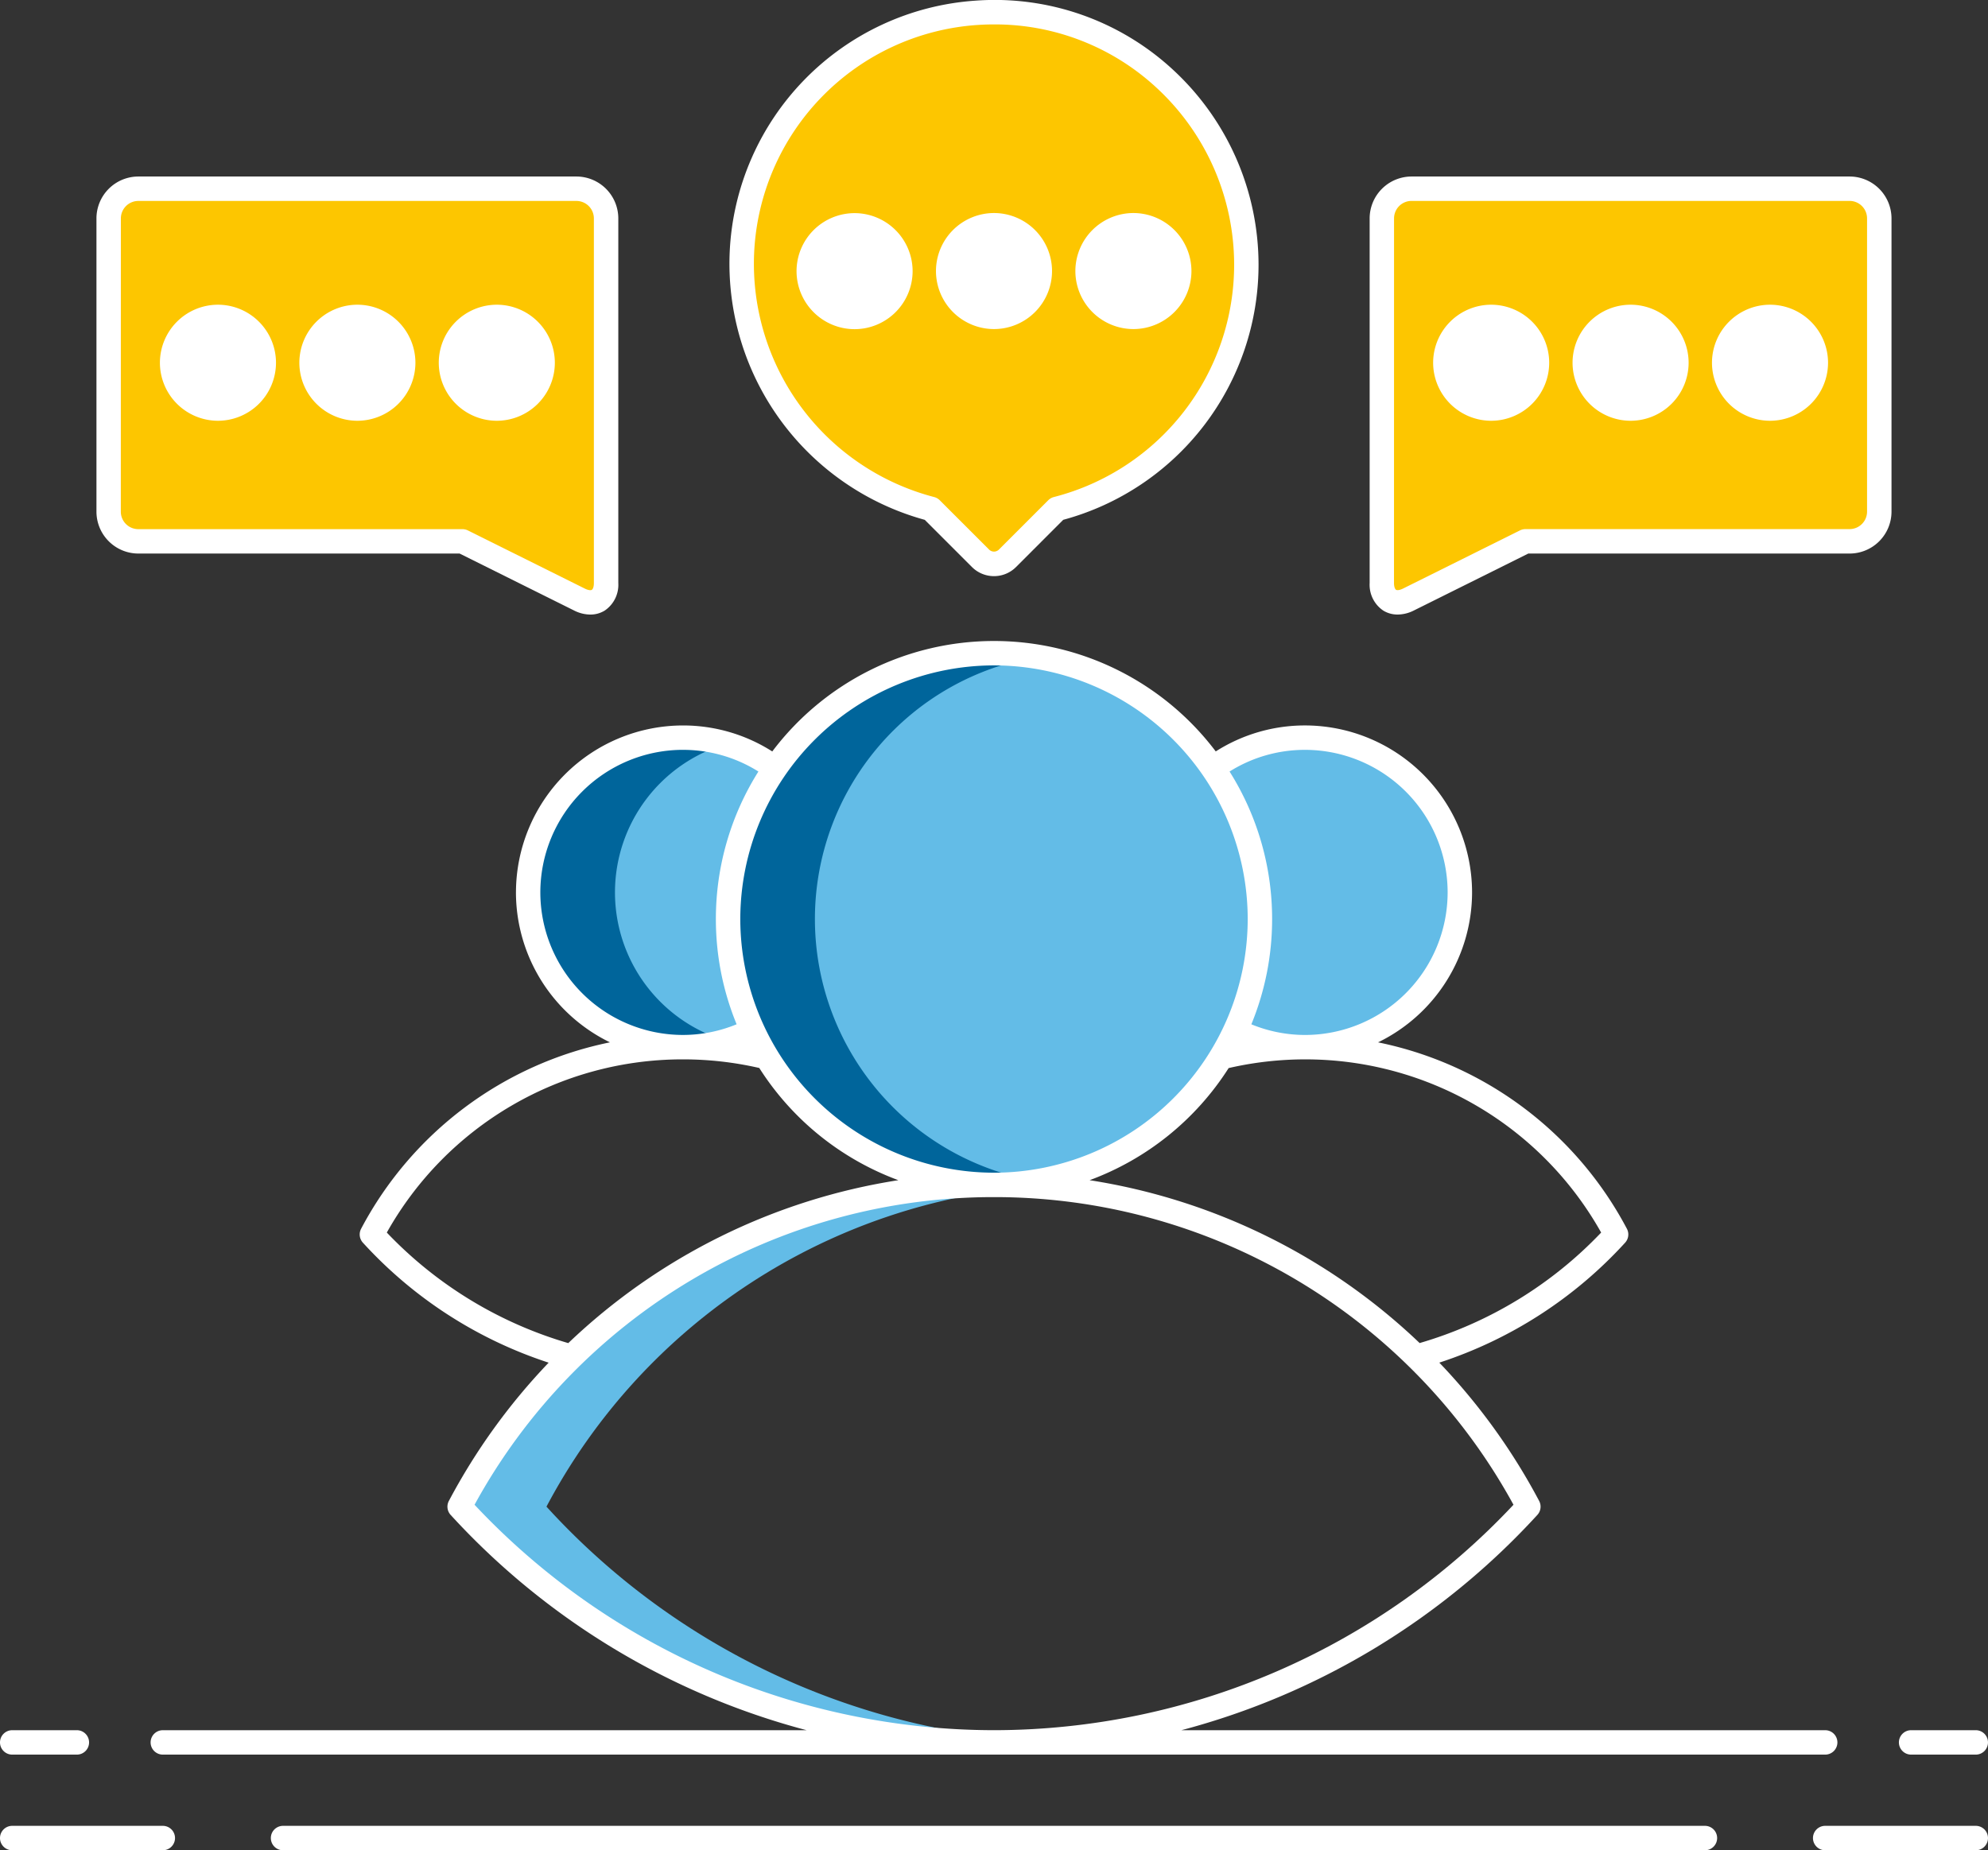
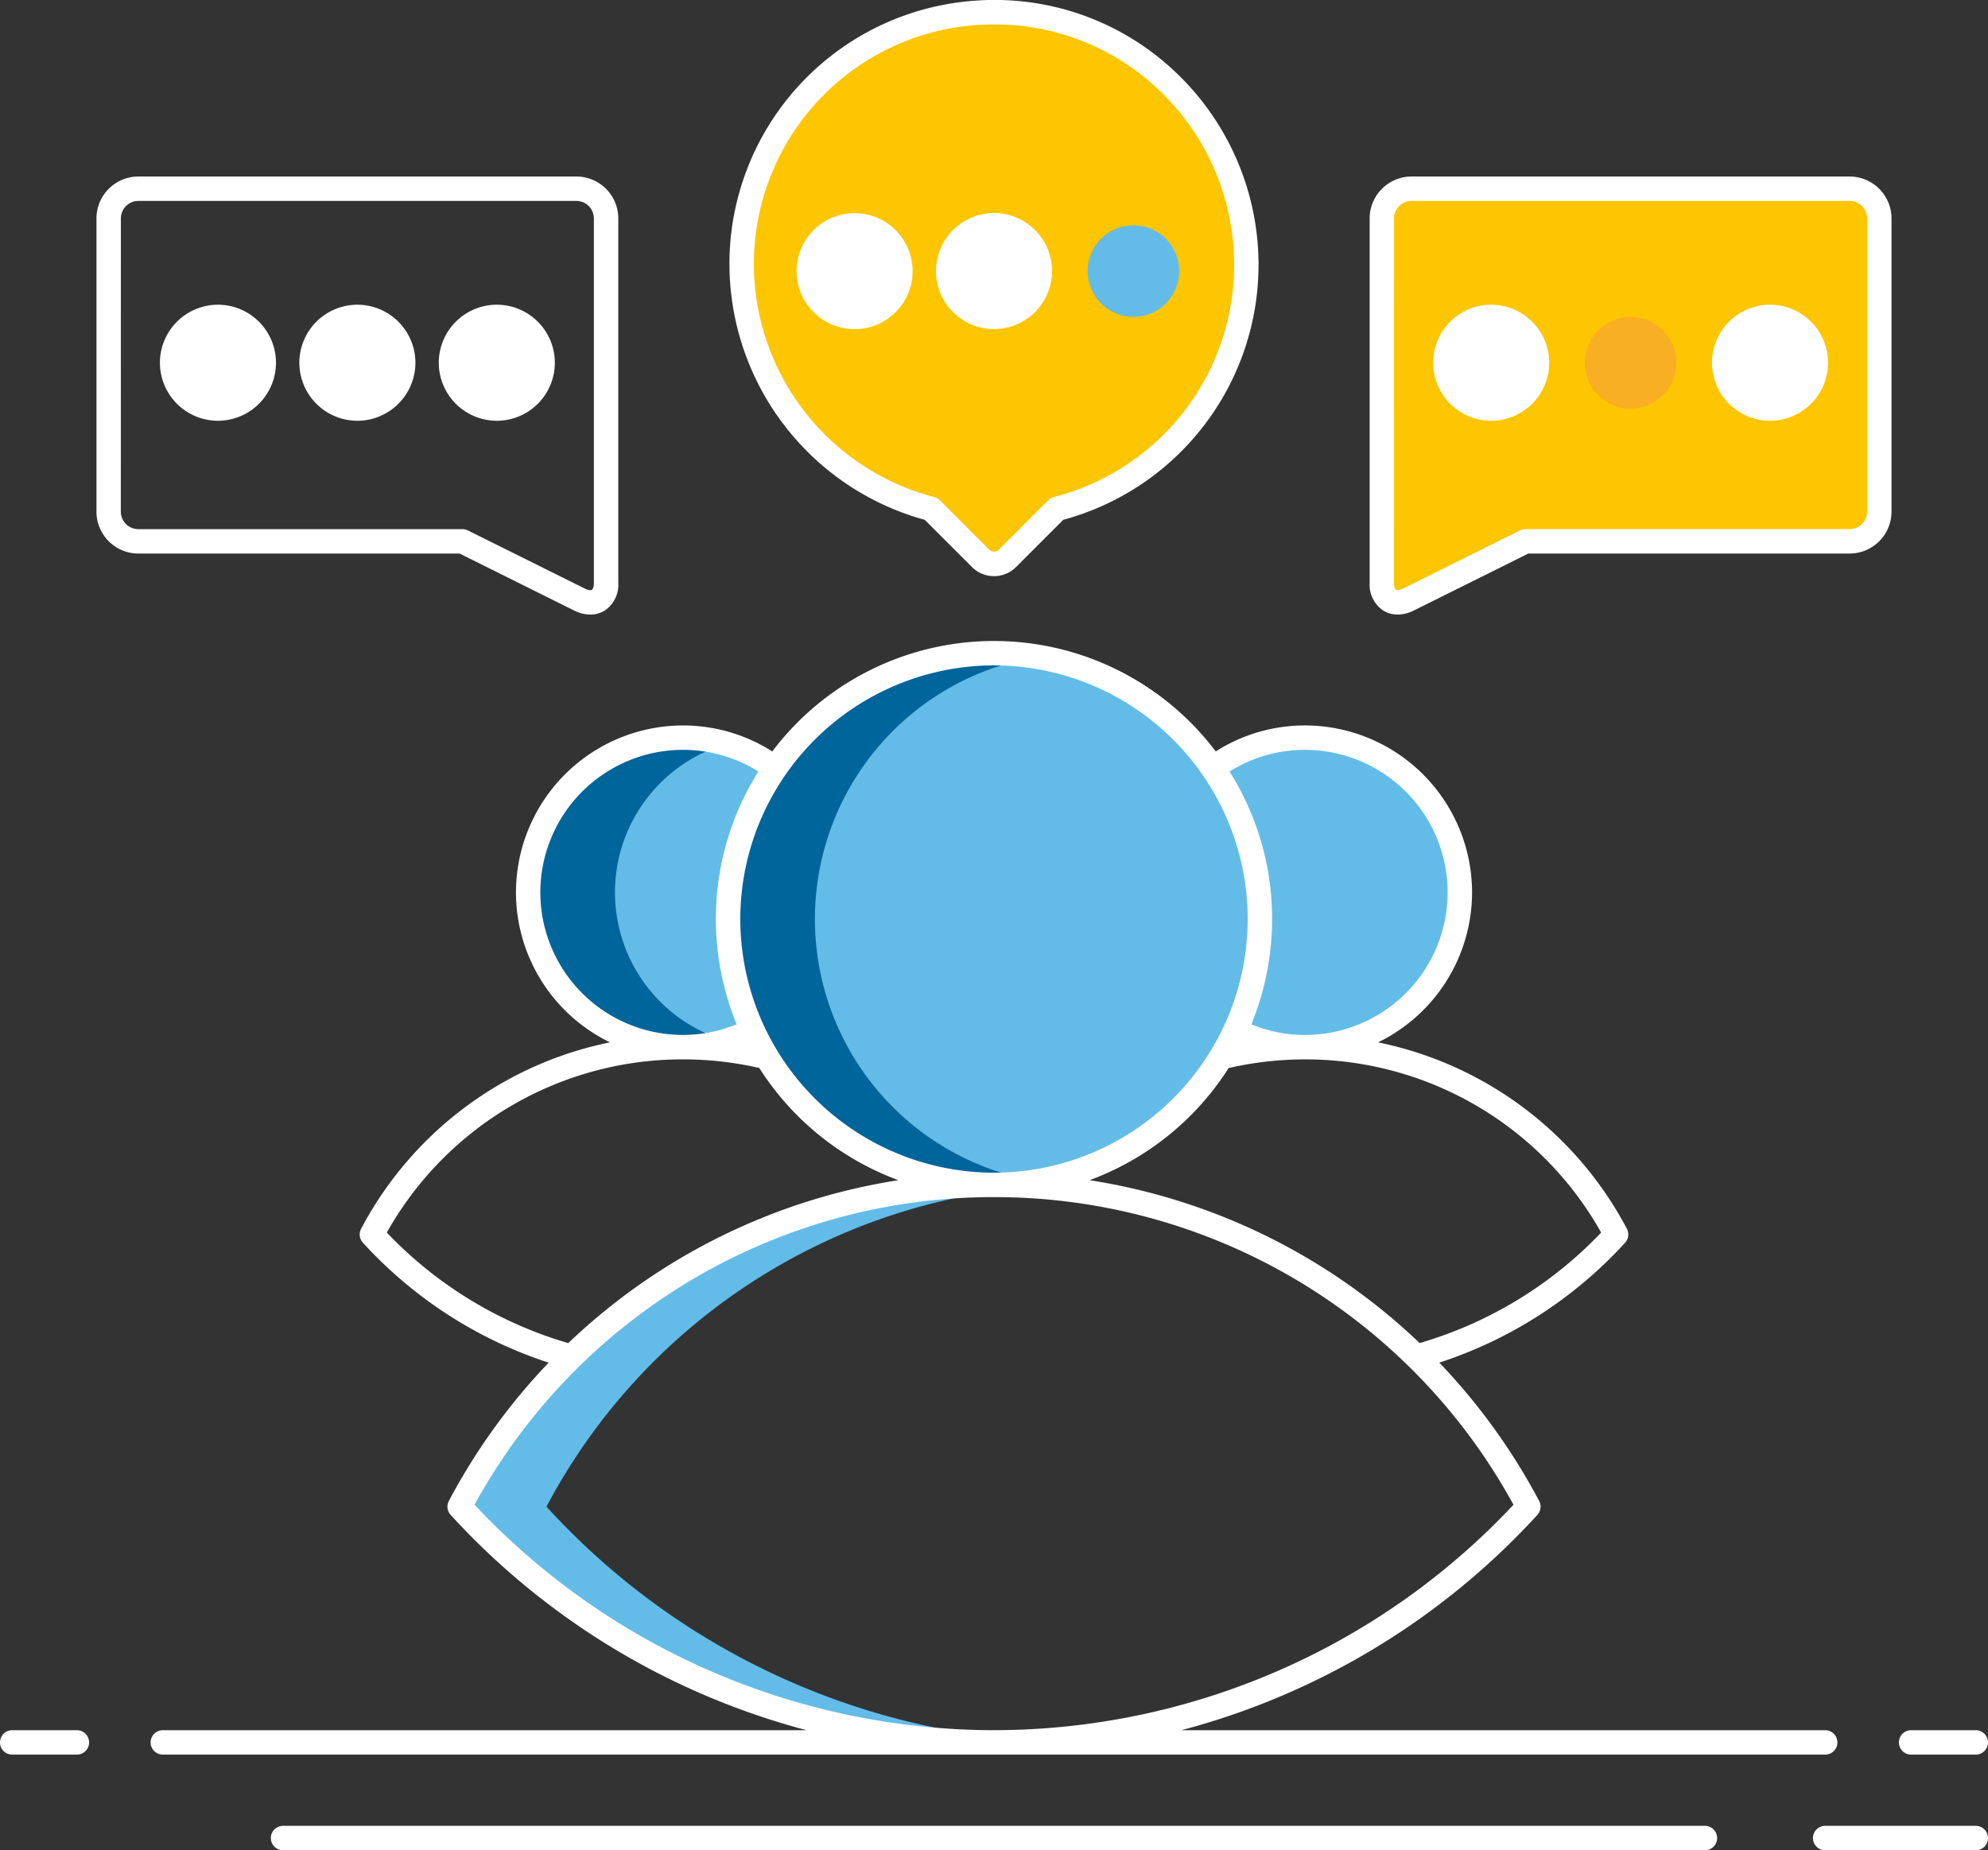
<svg xmlns="http://www.w3.org/2000/svg" height="130.974" viewBox="0 0 140.692 130.974" width="140.692">
  <rect x="0" y="0" width="140.692" height="130.974" fill="#333333" stroke="none" />
  <circle cx="48.333" cy="63.17" fill="#63bce7" r="10.955" />
  <path d="m-660.882 1080.354a10.953 10.953 0 0 1 7.883-10.51 10.952 10.952 0 0 0 -3.072-.445 10.955 10.955 0 0 0 -10.955 10.955 10.955 10.955 0 0 0 10.955 10.955 10.945 10.945 0 0 0 3.072-.445 10.953 10.953 0 0 1 -7.883-10.51z" fill="#00659b" transform="translate(704.404 -1017.184)" />
  <circle cx="92.358" cy="63.17" fill="#63bce7" r="10.955" />
  <circle cx="70.345" cy="65.056" fill="#63bce7" r="18.819" />
  <path d="m-677.715 1202.092a42.778 42.778 0 0 1 34.744-22.665q-1.523-.108-3.072-.109a42.762 42.762 0 0 0 -37.816 22.774 51.06 51.06 0 0 0 37.816 16.689c1.032 0 2.055-.033 3.072-.094a51.061 51.061 0 0 1 -34.744-16.595z" fill="#63bce7" transform="translate(716.389 -1095.442)" />
  <path d="m-611.761 1067.462a18.822 18.822 0 0 1 15.747-18.566 18.932 18.932 0 0 0 -3.072-.254 18.819 18.819 0 0 0 -18.819 18.819 18.82 18.82 0 0 0 18.819 18.82 18.96 18.96 0 0 0 3.072-.253 18.821 18.821 0 0 1 -15.747-18.566z" fill="#00659b" transform="translate(669.433 -1002.407)" />
  <path d="m-424.172 934.5h-31a2.108 2.108 0 0 0 -2.1 2.1v25.814a1.2 1.2 0 0 0 1.882 1.165l8.284-4.121h22.94a2.108 2.108 0 0 0 2.1-2.1v-20.753a2.11 2.11 0 0 0 -2.106-2.105z" fill="#fdc600" transform="translate(555.072 -921.144)" />
  <circle cx="105.531" cy="25.677" fill="#f8af23" r="3.243" />
  <circle cx="115.398" cy="25.677" fill="#f8af23" r="3.243" />
  <circle cx="125.265" cy="25.677" fill="#f8af23" r="3.243" />
-   <path d="m-768 934.5h31a2.108 2.108 0 0 1 2.1 2.1v25.814a1.2 1.2 0 0 1 -1.882 1.165l-8.284-4.121h-22.934a2.108 2.108 0 0 1 -2.1-2.1v-20.753a2.109 2.109 0 0 1 2.1-2.1z" fill="#fdc600" transform="translate(777.787 -921.144)" />
  <circle cx="35.16" cy="25.677" fill="#f46275" r="3.243" />
  <circle cx="25.293" cy="25.677" fill="#f46275" r="3.243" />
-   <circle cx="15.426" cy="25.677" fill="#f46275" r="3.243" />
  <path d="m-578.854 908.984a17.86 17.86 0 0 0 -19.125-17.815 17.927 17.927 0 0 0 -16.572 16.96 17.867 17.867 0 0 0 13.383 18.153l3.5 3.5a1.346 1.346 0 0 0 1.9 0l3.5-3.5a17.866 17.866 0 0 0 13.414-17.298z" fill="#fdc600" transform="translate(667.059 -890.261)" />
  <circle cx="80.212" cy="19.191" fill="#63bce7" r="3.243" />
  <circle cx="70.345" cy="19.191" fill="#63bce7" r="3.243" />
  <circle cx="60.478" cy="19.191" fill="#63bce7" r="3.243" />
  <g fill="#fff">
    <path d="m-733.936 1063.443a11.821 11.821 0 0 0 6.653 10.613 25.725 25.725 0 0 0 -17.61 13.194.865.865 0 0 0 .125.988 30.66 30.66 0 0 0 13.147 8.493 43.843 43.843 0 0 0 -7.063 9.788.865.865 0 0 0 .125.988 52.2 52.2 0 0 0 25.193 15.241h-45.561a.864.864 0 0 0 -.864.864.864.864 0 0 0 .864.864h117.647a.864.864 0 0 0 .864-.864.864.864 0 0 0 -.864-.864h-45.562a52.2 52.2 0 0 0 25.193-15.241.864.864 0 0 0 .125-.988 43.821 43.821 0 0 0 -7.065-9.79 30.651 30.651 0 0 0 13.15-8.491.864.864 0 0 0 .125-.987 25.725 25.725 0 0 0 -17.61-13.194 11.821 11.821 0 0 0 6.653-10.613 11.833 11.833 0 0 0 -11.819-11.82 11.734 11.734 0 0 0 -6.321 1.839 19.662 19.662 0 0 0 -15.692-7.817 19.66 19.66 0 0 0 -15.693 7.819 11.739 11.739 0 0 0 -6.32-1.84 11.832 11.832 0 0 0 -11.819 11.819zm11.82 11.818a24.17 24.17 0 0 1 5.4.61 19.784 19.784 0 0 0 9.843 7.943 43.512 43.512 0 0 0 -23.36 11.533 28.91 28.91 0 0 1 -12.842-7.826 24 24 0 0 1 20.958-12.26zm22.013 47.486a50.464 50.464 0 0 1 -36.763-15.958 41.843 41.843 0 0 1 36.763-21.777 41.843 41.843 0 0 1 36.763 21.777 50.464 50.464 0 0 1 -36.76 15.958zm42.968-35.226a28.878 28.878 0 0 1 -12.846 7.822 43.51 43.51 0 0 0 -23.357-11.529 19.79 19.79 0 0 0 9.84-7.936 24.166 24.166 0 0 1 5.407-.616 24 24 0 0 1 20.956 12.26zm-20.956-34.169a10.1 10.1 0 0 1 10.091 10.091 10.1 10.1 0 0 1 -10.091 10.091 10.011 10.011 0 0 1 -3.8-.754 19.571 19.571 0 0 0 1.469-7.45 19.558 19.558 0 0 0 -3.011-10.444 10.014 10.014 0 0 1 5.34-1.534zm-22.013-5.979a17.976 17.976 0 0 1 17.955 17.956 17.975 17.975 0 0 1 -17.955 17.955 17.975 17.975 0 0 1 -17.955-17.955 17.976 17.976 0 0 1 17.959-17.956zm-22.013 5.979a10.026 10.026 0 0 1 5.34 1.534 19.562 19.562 0 0 0 -3.01 10.443 19.573 19.573 0 0 0 1.468 7.449 10 10 0 0 1 -3.8.755 10.1 10.1 0 0 1 -10.091-10.091 10.1 10.1 0 0 1 10.091-10.091z" transform="translate(770.45 -1000.272)" />
-     <path d="m-785.27 1336.829h-10.658a.864.864 0 0 0 -.864.864.864.864 0 0 0 .864.864h10.658a.864.864 0 0 0 .864-.864.864.864 0 0 0 -.864-.864z" transform="translate(796.792 -1207.583)" />
    <path d="m-339.83 1336.829h-10.658a.864.864 0 0 0 -.864.864.864.864 0 0 0 .864.864h10.658a.864.864 0 0 0 .864-.864.864.864 0 0 0 -.864-.864z" transform="translate(479.657 -1207.583)" />
    <path d="m-628.755 1336.829h-100.627a.864.864 0 0 0 -.864.864.864.864 0 0 0 .864.864h100.627a.864.864 0 0 0 .864-.864.864.864 0 0 0 -.864-.864z" transform="translate(749.414 -1207.583)" />
    <path d="m-795.928 1315.05h4.576a.864.864 0 0 0 .864-.864.864.864 0 0 0 -.864-.864h-4.576a.864.864 0 0 0 -.864.864.864.864 0 0 0 .864.864z" transform="translate(796.792 -1190.846)" />
    <path d="m-329.374 1315.05h4.576a.864.864 0 0 0 .864-.864.864.864 0 0 0 -.864-.864h-4.576a.864.864 0 0 0 -.864.864.864.864 0 0 0 .864.864z" transform="translate(464.625 -1190.846)" />
    <path d="m-459.318 962.227a1.919 1.919 0 0 0 1.021.283 2.584 2.584 0 0 0 1.148-.287l8.1-4.031h22.737a2.969 2.969 0 0 0 2.966-2.966v-20.757a2.969 2.969 0 0 0 -2.966-2.966h-31a2.97 2.97 0 0 0 -2.966 2.966v25.815a2.2 2.2 0 0 0 .962 1.944zm.767-27.759a1.239 1.239 0 0 1 1.238-1.238h31a1.239 1.239 0 0 1 1.237 1.238v20.757a1.239 1.239 0 0 1 -1.237 1.237h-22.94a.868.868 0 0 0 -.385.091l-8.284 4.121c-.239.119-.418.128-.489.083s-.144-.208-.144-.475z" transform="translate(557.209 -919.008)" />
    <path d="m-440.571 971.223a4.112 4.112 0 0 0 4.107-4.108 4.112 4.112 0 0 0 -4.107-4.107 4.112 4.112 0 0 0 -4.107 4.107 4.113 4.113 0 0 0 4.107 4.108z" transform="translate(546.102 -941.438)" />
-     <path d="m-406.315 971.223a4.112 4.112 0 0 0 4.107-4.108 4.112 4.112 0 0 0 -4.107-4.107 4.112 4.112 0 0 0 -4.107 4.107 4.112 4.112 0 0 0 4.107 4.108z" transform="translate(521.713 -941.438)" />
    <path d="m-372.059 971.223a4.112 4.112 0 0 0 4.107-4.108 4.112 4.112 0 0 0 -4.107-4.107 4.112 4.112 0 0 0 -4.107 4.107 4.112 4.112 0 0 0 4.107 4.108z" transform="translate(497.324 -941.438)" />
    <path d="m-770.13 958.193h22.737l8.1 4.031a2.582 2.582 0 0 0 1.148.288 1.919 1.919 0 0 0 1.021-.283 2.2 2.2 0 0 0 .961-1.944v-25.815a2.969 2.969 0 0 0 -2.966-2.966h-31a2.969 2.969 0 0 0 -2.966 2.966v20.757a2.969 2.969 0 0 0 2.966 2.966zm-1.237-23.723a1.239 1.239 0 0 1 1.237-1.237h31a1.239 1.239 0 0 1 1.238 1.237v25.815c0 .267-.072.43-.144.475s-.251.036-.489-.083l-8.284-4.121a.859.859 0 0 0 -.385-.09h-22.94a1.239 1.239 0 0 1 -1.237-1.237z" transform="translate(779.921 -919.009)" />
    <path d="m-684.879 971.223a4.112 4.112 0 0 0 4.107-4.108 4.112 4.112 0 0 0 -4.107-4.107 4.112 4.112 0 0 0 -4.108 4.107 4.112 4.112 0 0 0 4.108 4.108z" transform="translate(720.039 -941.438)" />
    <path d="m-719.135 971.223a4.112 4.112 0 0 0 4.107-4.108 4.112 4.112 0 0 0 -4.107-4.107 4.112 4.112 0 0 0 -4.107 4.107 4.113 4.113 0 0 0 4.107 4.108z" transform="translate(744.427 -941.438)" />
    <path d="m-753.391 971.223a4.112 4.112 0 0 0 4.107-4.108 4.112 4.112 0 0 0 -4.107-4.107 4.112 4.112 0 0 0 -4.108 4.107 4.113 4.113 0 0 0 4.108 4.108z" transform="translate(768.816 -941.438)" />
    <path d="m-603.751 924.92 3.339 3.339a2.2 2.2 0 0 0 1.563.648 2.195 2.195 0 0 0 1.563-.648l3.338-3.339a18.71 18.71 0 0 0 13.821-18.073 18.792 18.792 0 0 0 -5.95-13.689 18.573 18.573 0 0 0 -14.1-4.987 18.687 18.687 0 0 0 -17.376 17.781 18.81 18.81 0 0 0 13.8 18.969zm-12.073-18.887a16.96 16.96 0 0 1 15.769-16.139q.613-.042 1.22-.042a16.83 16.83 0 0 1 11.581 4.569 17.056 17.056 0 0 1 5.4 12.426 16.981 16.981 0 0 1 -12.754 16.46.865.865 0 0 0 -.4.226l-3.5 3.5a.494.494 0 0 1 -.682 0l-3.5-3.5a.87.87 0 0 0 -.4-.226 17.071 17.071 0 0 1 -12.734-17.274z" transform="translate(669.195 -888.124)" />
-     <path d="m-528.471 948.7a4.112 4.112 0 0 0 4.107-4.107 4.112 4.112 0 0 0 -4.107-4.107 4.112 4.112 0 0 0 -4.107 4.107 4.112 4.112 0 0 0 4.107 4.107z" transform="translate(608.683 -925.406)" />
    <path d="m-562.724 948.7a4.112 4.112 0 0 0 4.107-4.107 4.112 4.112 0 0 0 -4.107-4.107 4.112 4.112 0 0 0 -4.107 4.107 4.112 4.112 0 0 0 4.107 4.107z" transform="translate(633.07 -925.406)" />
    <path d="m-592.873 944.6a4.112 4.112 0 0 0 -4.107-4.107 4.112 4.112 0 0 0 -4.107 4.107 4.112 4.112 0 0 0 4.107 4.107 4.112 4.112 0 0 0 4.107-4.107z" transform="translate(657.459 -925.406)" />
  </g>
</svg>